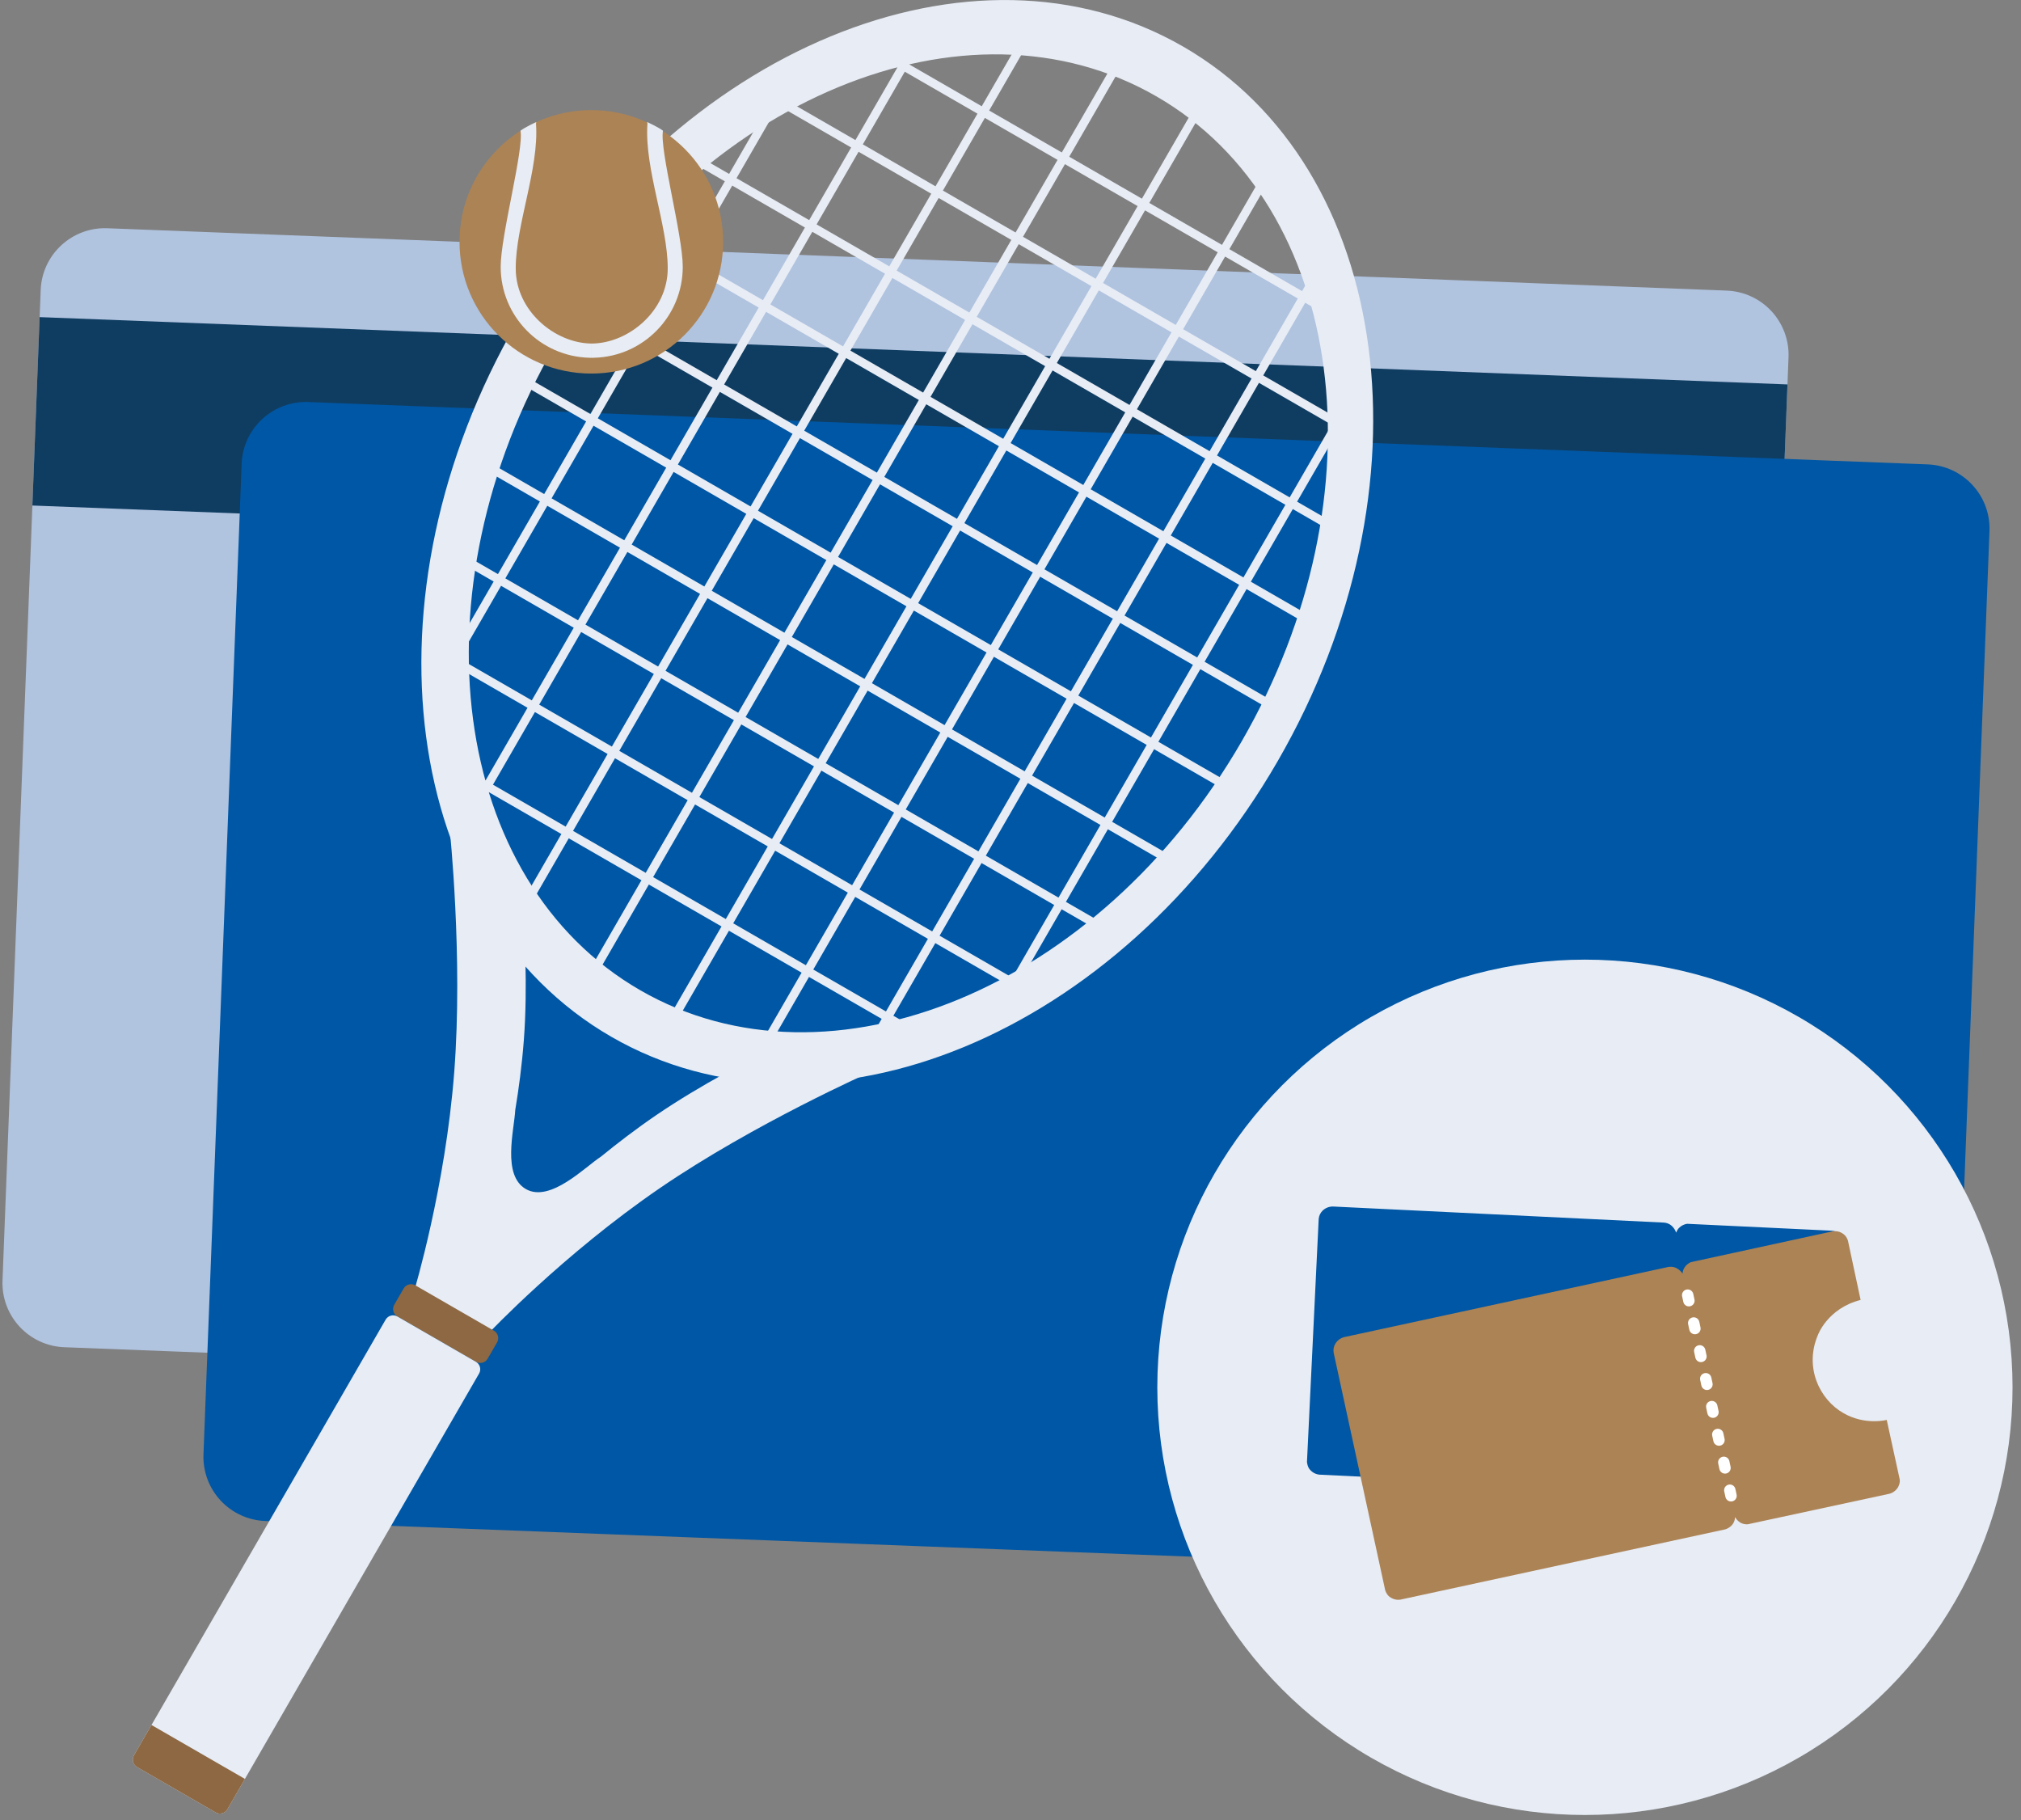
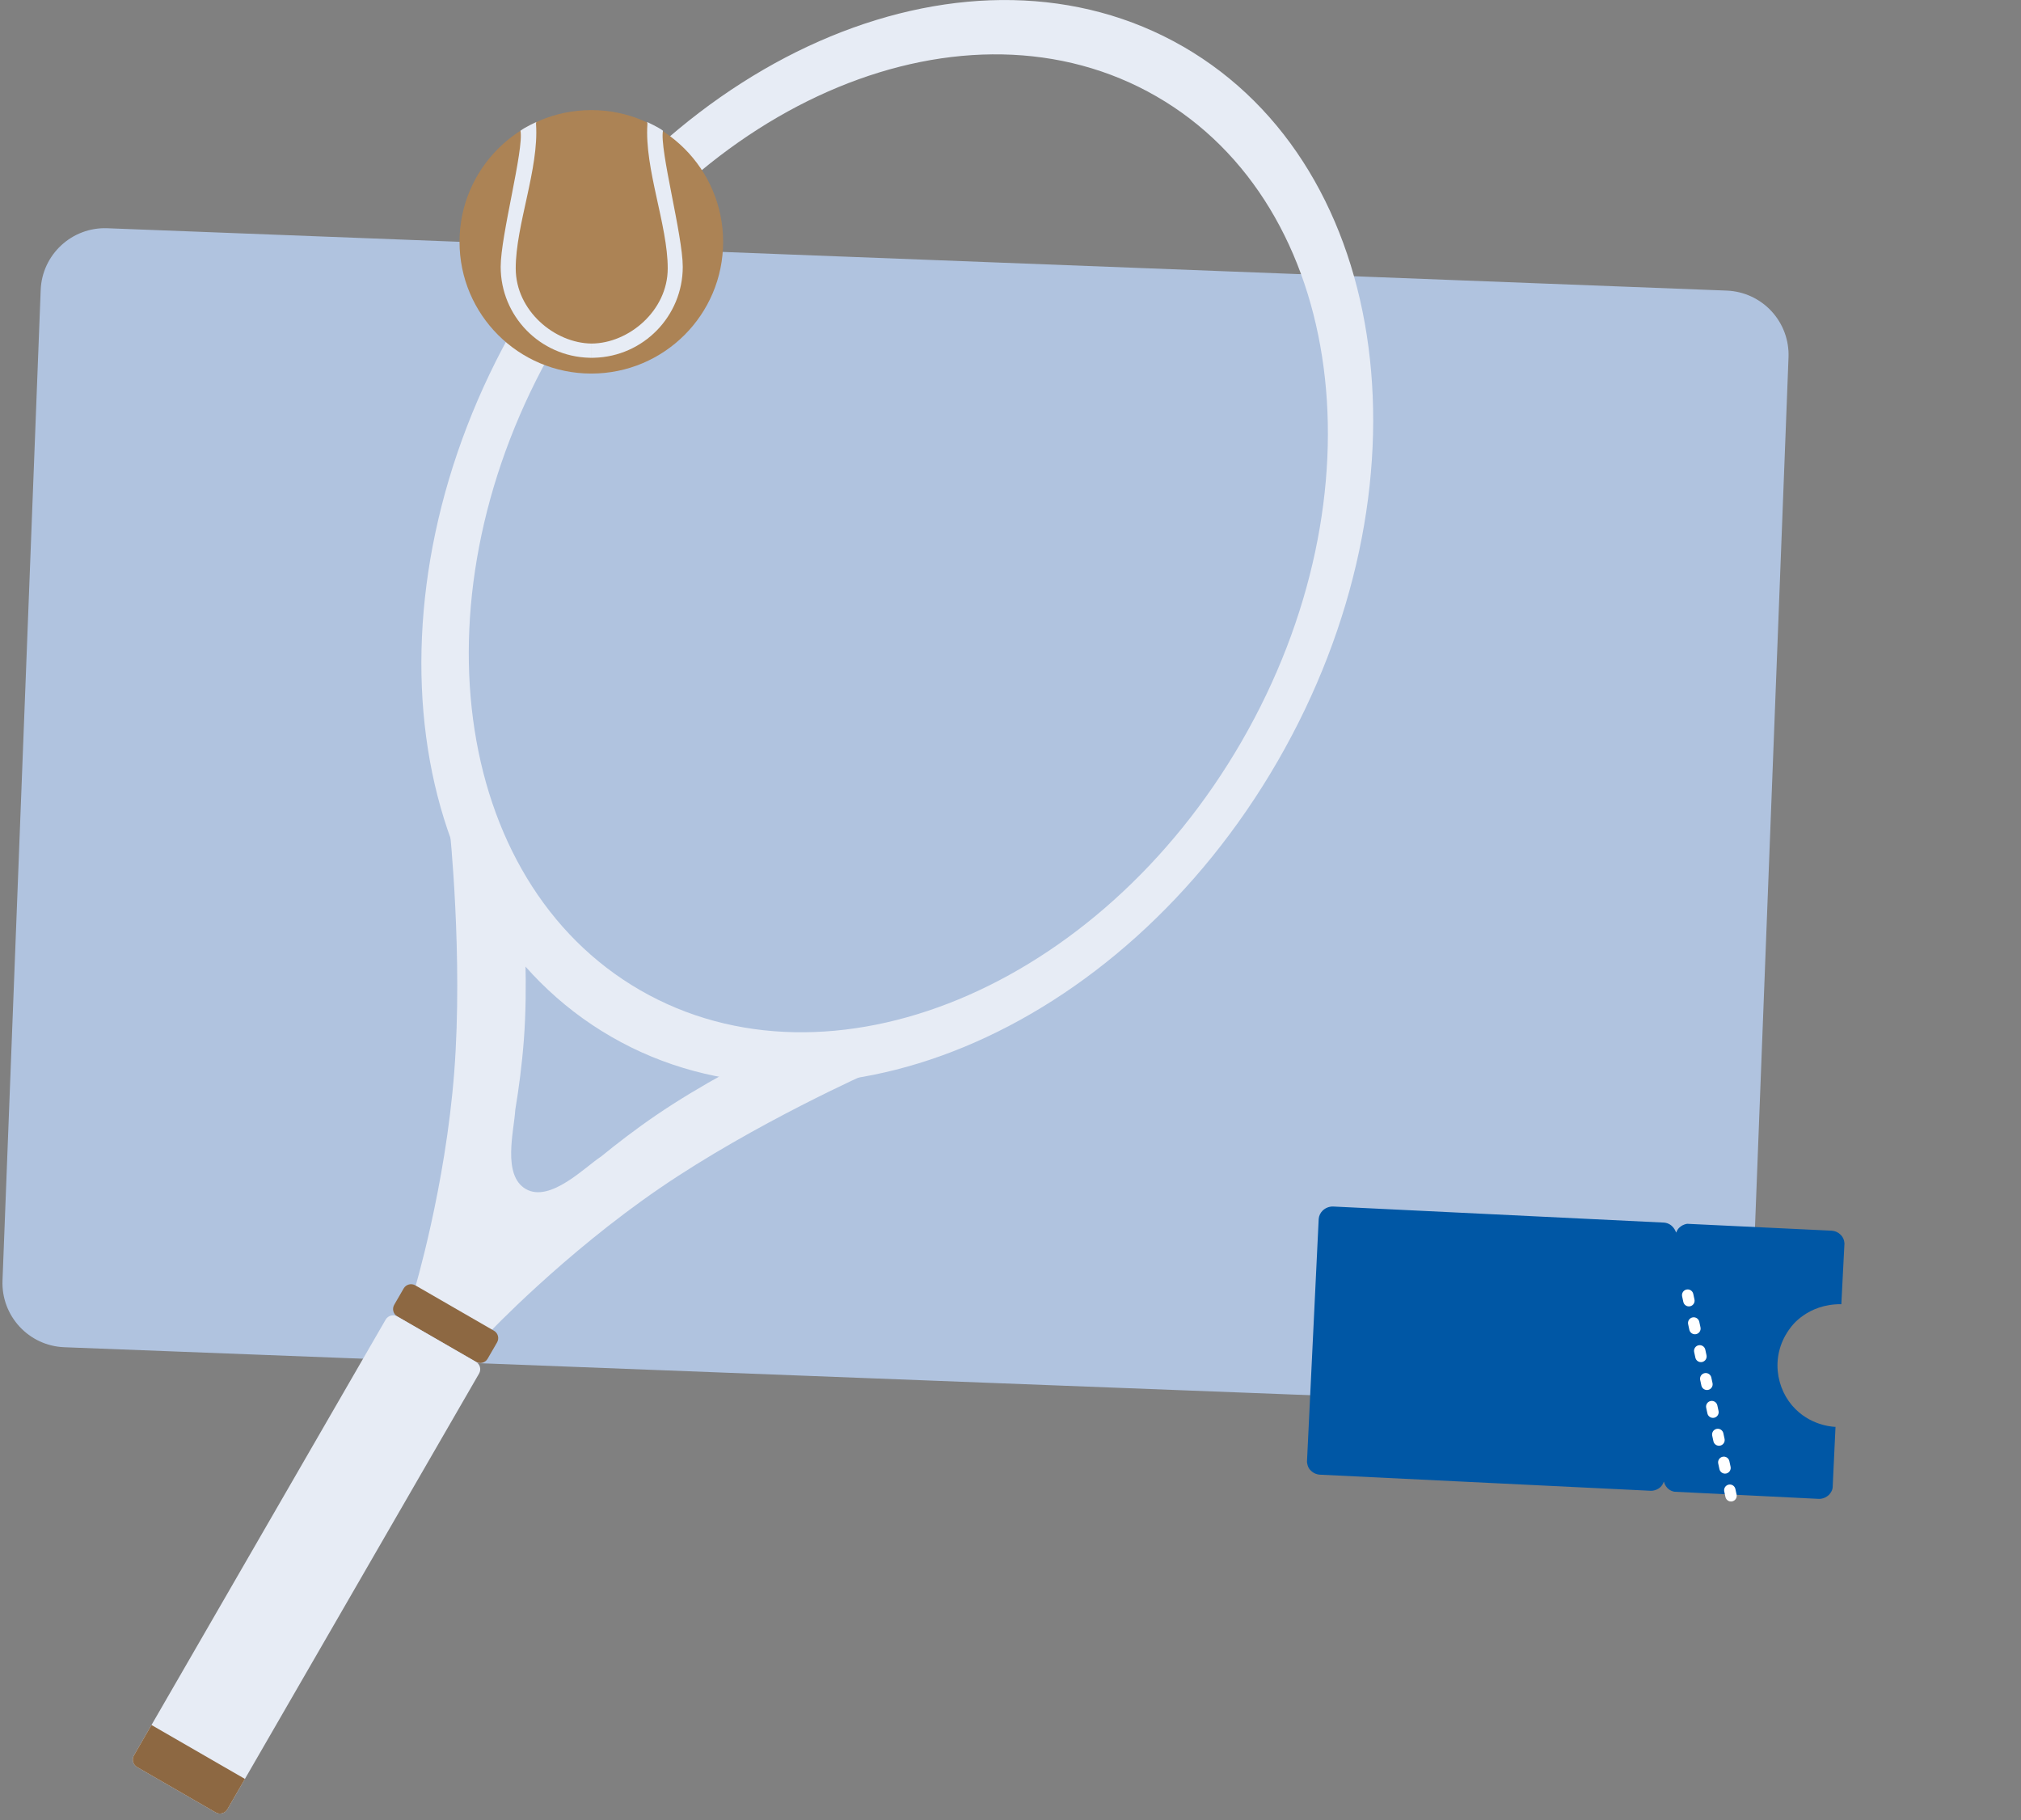
<svg xmlns="http://www.w3.org/2000/svg" width="241px" height="217px" viewBox="0 0 241 217" version="1.1">
  <rect x="0" y="0" width="241" height="217" fill="#808080" stroke="none" />
  <title>B2B Exclusive leisure activities for CC clients</title>
  <g id="Page-1" stroke="none" stroke-width="1" fill="none" fill-rule="evenodd">
    <g id="cc-illustrations-b2b" transform="translate(-159, -2006)">
      <g id="B2B-Exclusive-leisure-activities-for-CC-clients" transform="translate(159, 2006)">
        <g id="Группа_43" transform="translate(0.293, 27.166)">
          <path d="M0.006,125.508 L4.559,7.41 C4.722,3.181 8.285,-0.116 12.517,0.047 L205.618,7.482 C207.65,7.561 209.568,8.443 210.949,9.934 C212.331,11.426 213.063,13.404 212.985,15.435 L208.432,133.534 C208.268,137.763 204.705,141.06 200.473,140.897 L7.373,133.462 C3.141,133.299 -0.157,129.738 0.006,125.508 Z" id="Прямоугольник_скругл._углы_11_копия" fill="#B0C3DF" />
-           <polygon id="Прямоугольник_2" fill="#0F3D62" points="4.434 10.643 212.86 18.668 211.994 41.13 3.568 33.106" />
-           <path d="M23.97,146.23 L28.523,28.13 C28.601,26.099 29.483,24.183 30.975,22.802 C32.468,21.421 34.448,20.69 36.48,20.768 L229.581,28.203 C233.813,28.367 237.111,31.927 236.948,36.156 L232.395,154.255 C232.232,158.484 228.669,161.78 224.436,161.617 L31.337,154.182 C29.305,154.104 27.387,153.222 26.005,151.731 C24.623,150.239 23.891,148.261 23.97,146.23 Z" id="Прямоугольник_скругл._углы_11" fill="#0057A5" />
        </g>
        <g id="racket" transform="translate(15.835, 0.003)">
-           <path d="M93.115,4.681 L94,5.191 L92.571,7.665 L101.236,12.665 L105.831,4.712 L106.714,5.222 L102.12,13.174 L110.784,18.174 L116.706,7.925 L117.591,8.435 L111.67,18.684 L120.334,23.684 L126.257,13.434 L127.14,13.945 L121.218,24.194 L129.884,29.194 L134.479,21.242 L135.362,21.752 L130.767,29.704 L139.433,34.704 L140.863,32.23 L141.748,32.74 L140.318,35.214 L143.323,36.949 L142.813,37.832 L139.807,36.098 L134.804,44.757 L143.469,49.757 L144.286,48.343 L145.17,48.853 L144.353,50.267 L145.238,50.777 L144.727,51.661 L143.843,51.15 L138.84,59.81 L144.145,62.872 L143.635,63.755 L138.33,60.693 L133.327,69.353 L140.931,73.74 L140.421,74.624 L132.816,70.236 L127.813,78.897 L137.539,84.509 L137.029,85.392 L127.303,79.78 L122.3,88.44 L132.026,94.051 L131.516,94.936 L121.79,89.323 L116.787,97.983 L124.391,102.371 L123.881,103.254 L116.277,98.867 L111.274,107.526 L116.755,110.689 L116.245,111.573 L110.764,108.409 L105.25,117.954 L95.7,112.443 L90.697,121.103 L93.703,122.837 L93.193,123.721 L90.187,121.985 L88.961,124.107 L88.077,123.597 L89.303,121.475 L80.637,116.476 L75.532,125.313 L74.649,124.802 L79.754,115.966 L71.089,110.967 L65.167,121.217 L64.282,120.707 L70.204,110.456 L61.539,105.457 L55.617,115.708 L54.733,115.198 L60.655,104.947 L51.989,99.947 L47.293,108.077 L46.409,107.567 L51.106,99.437 L42.44,94.437 L41.521,96.028 L40.637,95.518 L41.556,93.927 L39.611,92.805 L40.121,91.921 L42.067,93.044 L47.07,84.384 L38.404,79.383 L37.587,80.799 L36.703,80.289 L37.52,78.873 L36.282,78.16 L36.792,77.277 L38.03,77.99 L43.033,69.331 L38.259,66.577 L38.769,65.692 L43.544,68.447 L48.546,59.788 L41.296,55.605 L41.806,54.721 L49.057,58.904 L54.059,50.245 L45.04,45.042 L45.551,44.157 L54.57,49.361 L59.573,40.701 L50.553,35.498 L51.065,34.614 L60.083,39.817 L65.085,31.158 L57.836,26.975 L58.347,26.091 L65.596,30.274 L70.599,21.615 L66.709,19.371 L67.219,18.487 L71.109,20.732 L76.317,11.719 L76.623,11.189 L86.173,16.698 L91.176,8.038 L89.231,6.916 L89.741,6.033 L91.686,7.154 L93.115,4.681 Z M86.15,106.933 L81.147,115.593 L89.813,120.592 L94.816,111.932 L86.15,106.933 Z M101.214,102.899 L96.211,111.559 L104.875,116.559 L109.879,107.899 L101.214,102.899 Z M76.602,101.423 L71.599,110.083 L80.264,115.083 L85.267,106.423 L76.602,101.423 Z M91.664,97.389 L86.661,106.049 L95.326,111.049 L100.329,102.389 L91.664,97.389 Z M67.052,95.913 L62.049,104.573 L70.715,109.573 L75.718,100.913 L67.052,95.913 Z M106.727,93.357 L101.724,102.016 L110.389,107.016 L115.392,98.356 L106.727,93.357 Z M82.115,91.88 L77.112,100.54 L85.778,105.54 L90.781,96.88 L82.115,91.88 Z M57.503,90.403 L52.5,99.063 L61.165,104.063 L66.168,95.403 L57.503,90.403 Z M97.177,87.847 L92.174,96.506 L100.839,101.506 L105.842,92.846 L97.177,87.847 Z M72.566,86.37 L67.563,95.03 L76.228,100.03 L81.231,91.37 L72.566,86.37 Z M47.954,84.894 L42.951,93.554 L51.617,98.554 L56.62,89.894 L47.954,84.894 Z M112.24,83.814 L107.237,92.473 L115.902,97.472 L120.905,88.813 L112.24,83.814 Z M87.628,82.337 L82.625,90.997 L91.291,95.997 L96.294,87.337 L87.628,82.337 Z M63.016,80.86 L58.013,89.52 L66.678,94.52 L71.681,85.86 L63.016,80.86 Z M102.69,78.304 L97.688,86.963 L106.353,91.963 L111.356,83.303 L102.69,78.304 Z M78.079,76.828 L73.076,85.487 L81.741,90.486 L86.744,81.827 L78.079,76.828 Z M53.467,75.351 L48.464,84.011 L57.13,89.011 L62.133,80.351 L53.467,75.351 Z M117.754,74.27 L112.751,82.93 L121.416,87.929 L126.419,79.269 L117.754,74.27 Z M93.141,72.794 L88.139,81.453 L96.804,86.453 L101.807,77.794 L93.141,72.794 Z M68.529,71.318 L63.527,79.977 L72.191,84.976 L77.194,76.317 L68.529,71.318 Z M43.917,69.841 L38.914,78.501 L47.58,83.5 L52.583,74.841 L43.917,69.841 Z M108.204,68.76 L103.201,77.42 L111.867,82.42 L116.87,73.76 L108.204,68.76 Z M83.592,67.285 L78.59,75.944 L87.255,80.943 L92.257,72.284 L83.592,67.285 Z M58.98,65.808 L53.977,74.467 L62.643,79.467 L67.646,70.808 L58.98,65.808 Z M123.267,64.727 L118.264,73.387 L126.929,78.386 L131.932,69.726 L123.267,64.727 Z M98.655,63.25 L93.652,71.91 L102.318,76.91 L107.321,68.25 L98.655,63.25 Z M74.042,61.775 L69.04,70.433 L77.705,75.433 L82.707,66.774 L74.042,61.775 Z M49.43,60.299 L44.428,68.957 L53.093,73.957 L58.096,65.298 L49.43,60.299 Z M113.717,59.217 L108.714,67.877 L117.38,72.876 L122.383,64.217 L113.717,59.217 Z M89.106,57.741 L84.103,66.401 L92.768,71.4 L97.771,62.74 L89.106,57.741 Z M64.493,56.265 L59.491,64.924 L68.157,69.924 L73.159,61.265 L64.493,56.265 Z M128.781,55.184 L123.778,63.843 L132.443,68.843 L137.446,60.183 L128.781,55.184 Z M104.168,53.707 L99.165,62.367 L107.831,67.367 L112.834,58.707 L104.168,53.707 Z M79.556,52.231 L74.553,60.891 L83.218,65.89 L88.221,57.23 L79.556,52.231 Z M54.944,50.755 L49.941,59.414 L58.607,64.414 L63.609,55.755 L54.944,50.755 Z M119.231,49.673 L114.228,58.333 L122.893,63.333 L127.896,54.673 L119.231,49.673 Z M94.619,48.198 L89.616,56.857 L98.281,61.857 L103.284,53.197 L94.619,48.198 Z M70.007,46.721 L65.004,55.381 L73.67,60.381 L78.673,51.721 L70.007,46.721 Z M134.294,45.641 L129.291,54.301 L137.956,59.3 L142.959,50.64 L134.294,45.641 Z M109.682,44.164 L104.679,52.823 L113.345,57.823 L118.348,49.164 L109.682,44.164 Z M85.069,42.688 L80.066,51.347 L88.731,56.347 L93.734,47.687 L85.069,42.688 Z M60.457,41.212 L55.454,49.871 L64.119,54.87 L69.122,46.211 L60.457,41.212 Z M124.744,40.13 L119.741,48.79 L128.407,53.79 L133.41,45.13 L124.744,40.13 Z M100.132,38.654 L95.129,47.314 L103.795,52.313 L108.798,43.654 L100.132,38.654 Z M75.52,37.179 L70.517,45.838 L79.183,50.838 L84.186,42.179 L75.52,37.179 Z M115.195,34.621 L110.192,43.281 L118.858,48.281 L123.861,39.621 L115.195,34.621 Z M90.582,33.144 L85.579,41.803 L94.245,46.803 L99.248,38.144 L90.582,33.144 Z M65.97,31.669 L60.968,40.328 L69.633,45.327 L74.635,36.668 L65.97,31.669 Z M130.257,30.587 L125.254,39.247 L133.92,44.247 L138.923,35.587 L130.257,30.587 Z M105.646,29.111 L100.643,37.771 L109.308,42.771 L114.311,34.111 L105.646,29.111 Z M81.034,27.635 L76.031,36.294 L84.697,41.294 L89.7,32.635 L81.034,27.635 Z M120.708,25.078 L115.705,33.737 L124.371,38.737 L129.374,30.078 L120.708,25.078 Z M96.096,23.601 L91.093,32.261 L99.758,37.261 L104.761,28.601 L96.096,23.601 Z M71.484,22.125 L66.481,30.784 L75.146,35.784 L80.149,27.125 L71.484,22.125 Z M111.159,19.568 L106.156,28.228 L114.821,33.227 L119.824,24.568 L111.159,19.568 Z M86.547,18.092 L81.544,26.752 L90.21,31.752 L95.213,23.092 L86.547,18.092 Z M101.609,14.058 L96.606,22.718 L105.271,27.717 L110.274,19.057 L101.609,14.058 Z M76.997,12.582 L71.994,21.242 L80.659,26.242 L85.662,17.582 L76.997,12.582 Z M92.06,8.548 L87.057,17.208 L95.723,22.208 L100.726,13.548 L92.06,8.548 Z" id="Combined-Shape" fill="#E7ECF5" />
          <path d="M37.786,98.821 C37.786,98.821 45.95,113.429 58.432,120.631 C71.061,127.916 88.008,127.798 88.008,127.798 C88.008,127.798 74.156,133.926 62.858,141.651 C51.357,149.516 42.406,158.982 42.406,158.982 L33.563,153.881 C33.563,153.881 37.275,141.587 38.334,127.793 C39.387,114.058 37.786,98.821 37.786,98.821 Z M70.534,128.017 C68.056,129.37 64.956,131.22 62.434,132.943 C59.961,134.631 57.717,136.357 55.825,137.905 C54.053,139.021 49.795,143.452 46.87,141.765 C44.02,140.119 45.472,134.793 45.611,132.318 C46.016,129.893 46.399,127.051 46.632,124.013 C46.876,120.803 46.894,117.465 46.82,114.517 C55.007,123.905 66.17,126.937 70.534,128.017 Z" id="Прямоугольник_18_копия" fill="#E7ECF5" />
          <path d="M125.266,5.558 C150.317,20.012 155.357,58.157 136.524,90.755 C117.691,123.354 82.115,138.065 57.063,123.61 C32.011,109.156 26.971,71.013 45.804,38.413 C64.637,5.813 100.214,-8.896 125.266,5.558 Z M122.074,11.492 C144.683,24.537 149.23,58.968 132.228,88.395 C115.227,117.823 83.117,131.103 60.507,118.058 C37.897,105.012 33.35,70.581 50.351,41.155 C67.352,11.728 99.463,-1.553 122.074,11.492 Z" id="Эллипс_19_копия" fill="#E7ECF5" />
          <path d="M33.693,153.248 L43.065,158.656 C43.3,158.791 43.471,159.014 43.542,159.275 C43.612,159.537 43.575,159.815 43.439,160.05 L42.316,161.993 C42.181,162.228 41.958,162.399 41.696,162.469 C41.435,162.539 41.156,162.502 40.922,162.367 L31.549,156.959 C31.314,156.824 31.143,156.601 31.073,156.34 C31.003,156.078 31.04,155.8 31.175,155.566 L32.299,153.621 C32.581,153.134 33.204,152.967 33.693,153.248 L33.693,153.248 Z" id="Прямоугольник_скругл._углы_29" fill="#8D6842" />
          <path d="M31.549,156.959 L40.922,162.367 C41.41,162.649 41.577,163.273 41.296,163.761 L11.278,215.718 C11.142,215.952 10.919,216.123 10.658,216.193 C10.397,216.263 10.118,216.227 9.884,216.091 L0.511,210.683 C0.276,210.548 0.105,210.326 0.035,210.064 C-0.035,209.803 0.001,209.525 0.137,209.29 L30.154,157.332 C30.437,156.845 31.06,156.678 31.549,156.959 L31.549,156.959 Z" id="Прямоугольник_скругл._углы_29_копия" fill="#E7ECF5" />
          <path d="M13.371,212.096 L11.278,215.718 C11.142,215.952 10.919,216.123 10.658,216.193 C10.397,216.263 10.118,216.227 9.884,216.091 L0.511,210.683 C0.276,210.548 0.105,210.326 0.035,210.064 C-0.035,209.803 0.001,209.525 0.137,209.29 L2.23,205.667 L13.371,212.096 Z" id="Прямоугольник_скругл._углы_29_копия_2" fill="#8D6842" />
        </g>
        <g id="ball" transform="translate(54.714, 13.089)">
          <ellipse id="Эллипс_534" fill="#AC8355" fill-rule="nonzero" cx="15.8" cy="15.744" rx="15.717" ry="15.707" />
          <path d="M9.239,1.456 C9.208,1.542 9.197,1.634 9.208,1.725 C9.565,7.049 6.785,13.731 6.785,18.91 C6.785,23.972 11.447,27.841 15.848,27.872 L15.848,29.571 C15.848,29.571 15.662,29.569 15.57,29.567 C9.684,29.417 4.991,24.605 4.991,18.721 C4.991,14.961 7.779,4.729 7.352,2.495 C7.871,2.087 9.239,1.456 9.239,1.456 Z" id="Эллипс_534_копия" fill="#E7ECF5" />
          <path d="M22.456,1.456 C22.487,1.542 22.498,1.634 22.487,1.725 C22.13,7.049 24.911,13.731 24.911,18.91 C24.911,23.972 20.249,27.841 15.848,27.872 L15.848,29.571 C15.848,29.571 16.033,29.569 16.125,29.567 C22.011,29.417 26.704,24.605 26.704,18.721 C26.704,14.961 23.916,4.729 24.344,2.495 C23.824,2.087 22.456,1.456 22.456,1.456 Z" id="Эллипс_534_копия_2" fill="#E7ECF5" />
        </g>
        <g id="Группа_43-2" transform="translate(138.007, 114.416)">
-           <circle id="Эллипс_11" fill="#E7ECF5" fill-rule="nonzero" cx="50.992" cy="50.992" r="50.992" />
          <g id="Группа_34" transform="translate(51.347, 48.41) rotate(-10) translate(-51.347, -48.41) translate(16.347, 24.41)">
            <path d="M66.035,22.03 L67.649,15.006 C67.649,15.006 67.787,14.396 67.385,13.86 C67.161,13.524 66.834,13.306 66.42,13.199 L49.593,9.398 C49.593,9.398 48.614,9.336 48.139,10.185 L48.108,10.176 C48.108,10.176 47.985,9.067 46.903,8.779 L8.349,0.033 C7.904,-0.05 7.445,0.044 7.069,0.295 C6.751,0.507 6.521,0.828 6.423,1.197 L0.018,29.474 C0.018,29.474 -0.062,30.14 0.268,30.548 C0.268,30.548 0.544,31.04 1.193,31.233 L39.842,40.004 C39.842,40.004 40.956,40.212 41.501,39.206 L41.532,39.214 C41.532,39.214 41.542,40.202 42.541,40.592 L59.327,44.416 C59.327,44.416 59.942,44.594 60.599,44.185 C60.599,44.185 61.121,43.837 61.227,43.346 L62.81,36.314 C62.81,36.314 60.192,35.84 58.481,33.408 C56.565,30.717 56.543,26.46 59.645,23.677 C59.645,23.677 62.019,21.276 66.035,22.03 Z" id="Фигура_25_копия" fill="#0057A5" />
-             <path d="M68.386,21.928 L68.126,14.726 C68.126,14.726 68.101,14.101 67.574,13.688 C67.271,13.421 66.899,13.294 66.47,13.298 L49.233,13.979 C49.233,13.979 48.271,14.172 48.032,15.115 L48,15.115 C48,15.115 47.593,14.076 46.474,14.077 L6.969,15.602 C6.518,15.636 6.098,15.846 5.8,16.186 C5.548,16.472 5.409,16.842 5.41,17.224 L6.547,46.194 C6.547,46.194 6.641,46.858 7.066,47.167 C7.066,47.167 7.459,47.571 8.137,47.589 L47.74,46.064 C47.74,46.064 48.87,45.977 49.136,44.864 L49.169,44.864 C49.169,44.864 49.434,45.816 50.499,45.935 L67.704,45.286 C67.704,45.286 68.344,45.299 68.873,44.734 C68.873,44.734 69.287,44.263 69.262,43.761 L68.97,36.559 C68.97,36.559 66.318,36.779 64.036,34.872 C61.488,32.768 60.365,28.662 62.64,25.172 C62.64,25.172 64.311,22.238 68.386,21.928 Z" id="Фигура_25" fill="#AC8355" />
            <path d="M47.5,17.81 L47.526,18.49 C47.54,18.865 47.856,19.157 48.231,19.143 C48.607,19.129 48.899,18.813 48.885,18.438 L48.859,17.758 C48.845,17.383 48.529,17.091 48.154,17.105 C47.778,17.119 47.486,17.435 47.5,17.81 Z M47.63,21.207 L47.656,21.887 C47.67,22.262 47.986,22.554 48.361,22.54 C48.736,22.526 49.029,22.21 49.015,21.835 L48.989,21.155 C48.974,20.78 48.659,20.488 48.283,20.502 C47.908,20.516 47.616,20.832 47.63,21.207 Z M47.76,24.604 L47.786,25.284 C47.8,25.659 48.116,25.951 48.491,25.937 C48.866,25.923 49.159,25.607 49.144,25.232 L49.118,24.552 C49.104,24.177 48.788,23.885 48.413,23.899 C48.038,23.913 47.745,24.229 47.76,24.604 Z M47.889,28.001 L47.915,28.681 C47.93,29.056 48.245,29.348 48.621,29.334 C48.996,29.32 49.288,29.004 49.274,28.629 L49.248,27.949 C49.234,27.574 48.918,27.282 48.543,27.296 C48.168,27.31 47.875,27.626 47.889,28.001 Z M48.019,31.398 L48.045,32.078 C48.059,32.453 48.375,32.745 48.75,32.731 C49.126,32.717 49.418,32.401 49.404,32.026 L49.378,31.346 C49.364,30.971 49.048,30.678 48.673,30.693 C48.297,30.707 48.005,31.023 48.019,31.398 Z M48.149,34.795 L48.175,35.475 C48.189,35.85 48.505,36.142 48.88,36.128 C49.255,36.114 49.548,35.798 49.534,35.423 L49.508,34.743 C49.493,34.368 49.177,34.075 48.802,34.09 C48.427,34.104 48.135,34.42 48.149,34.795 Z M48.279,38.192 L48.305,38.871 C48.319,39.247 48.635,39.539 49.01,39.525 C49.385,39.511 49.678,39.195 49.663,38.82 L49.637,38.14 C49.623,37.765 49.307,37.472 48.932,37.487 C48.557,37.501 48.264,37.817 48.279,38.192 Z M48.408,41.589 L48.434,42.268 C48.449,42.644 48.764,42.936 49.14,42.922 C49.515,42.908 49.807,42.592 49.793,42.217 L49.767,41.537 C49.753,41.162 49.437,40.869 49.062,40.884 C48.687,40.898 48.394,41.214 48.408,41.589 Z" id="Path" fill="#FFFFFF" fill-rule="nonzero" />
          </g>
        </g>
      </g>
    </g>
  </g>
</svg>